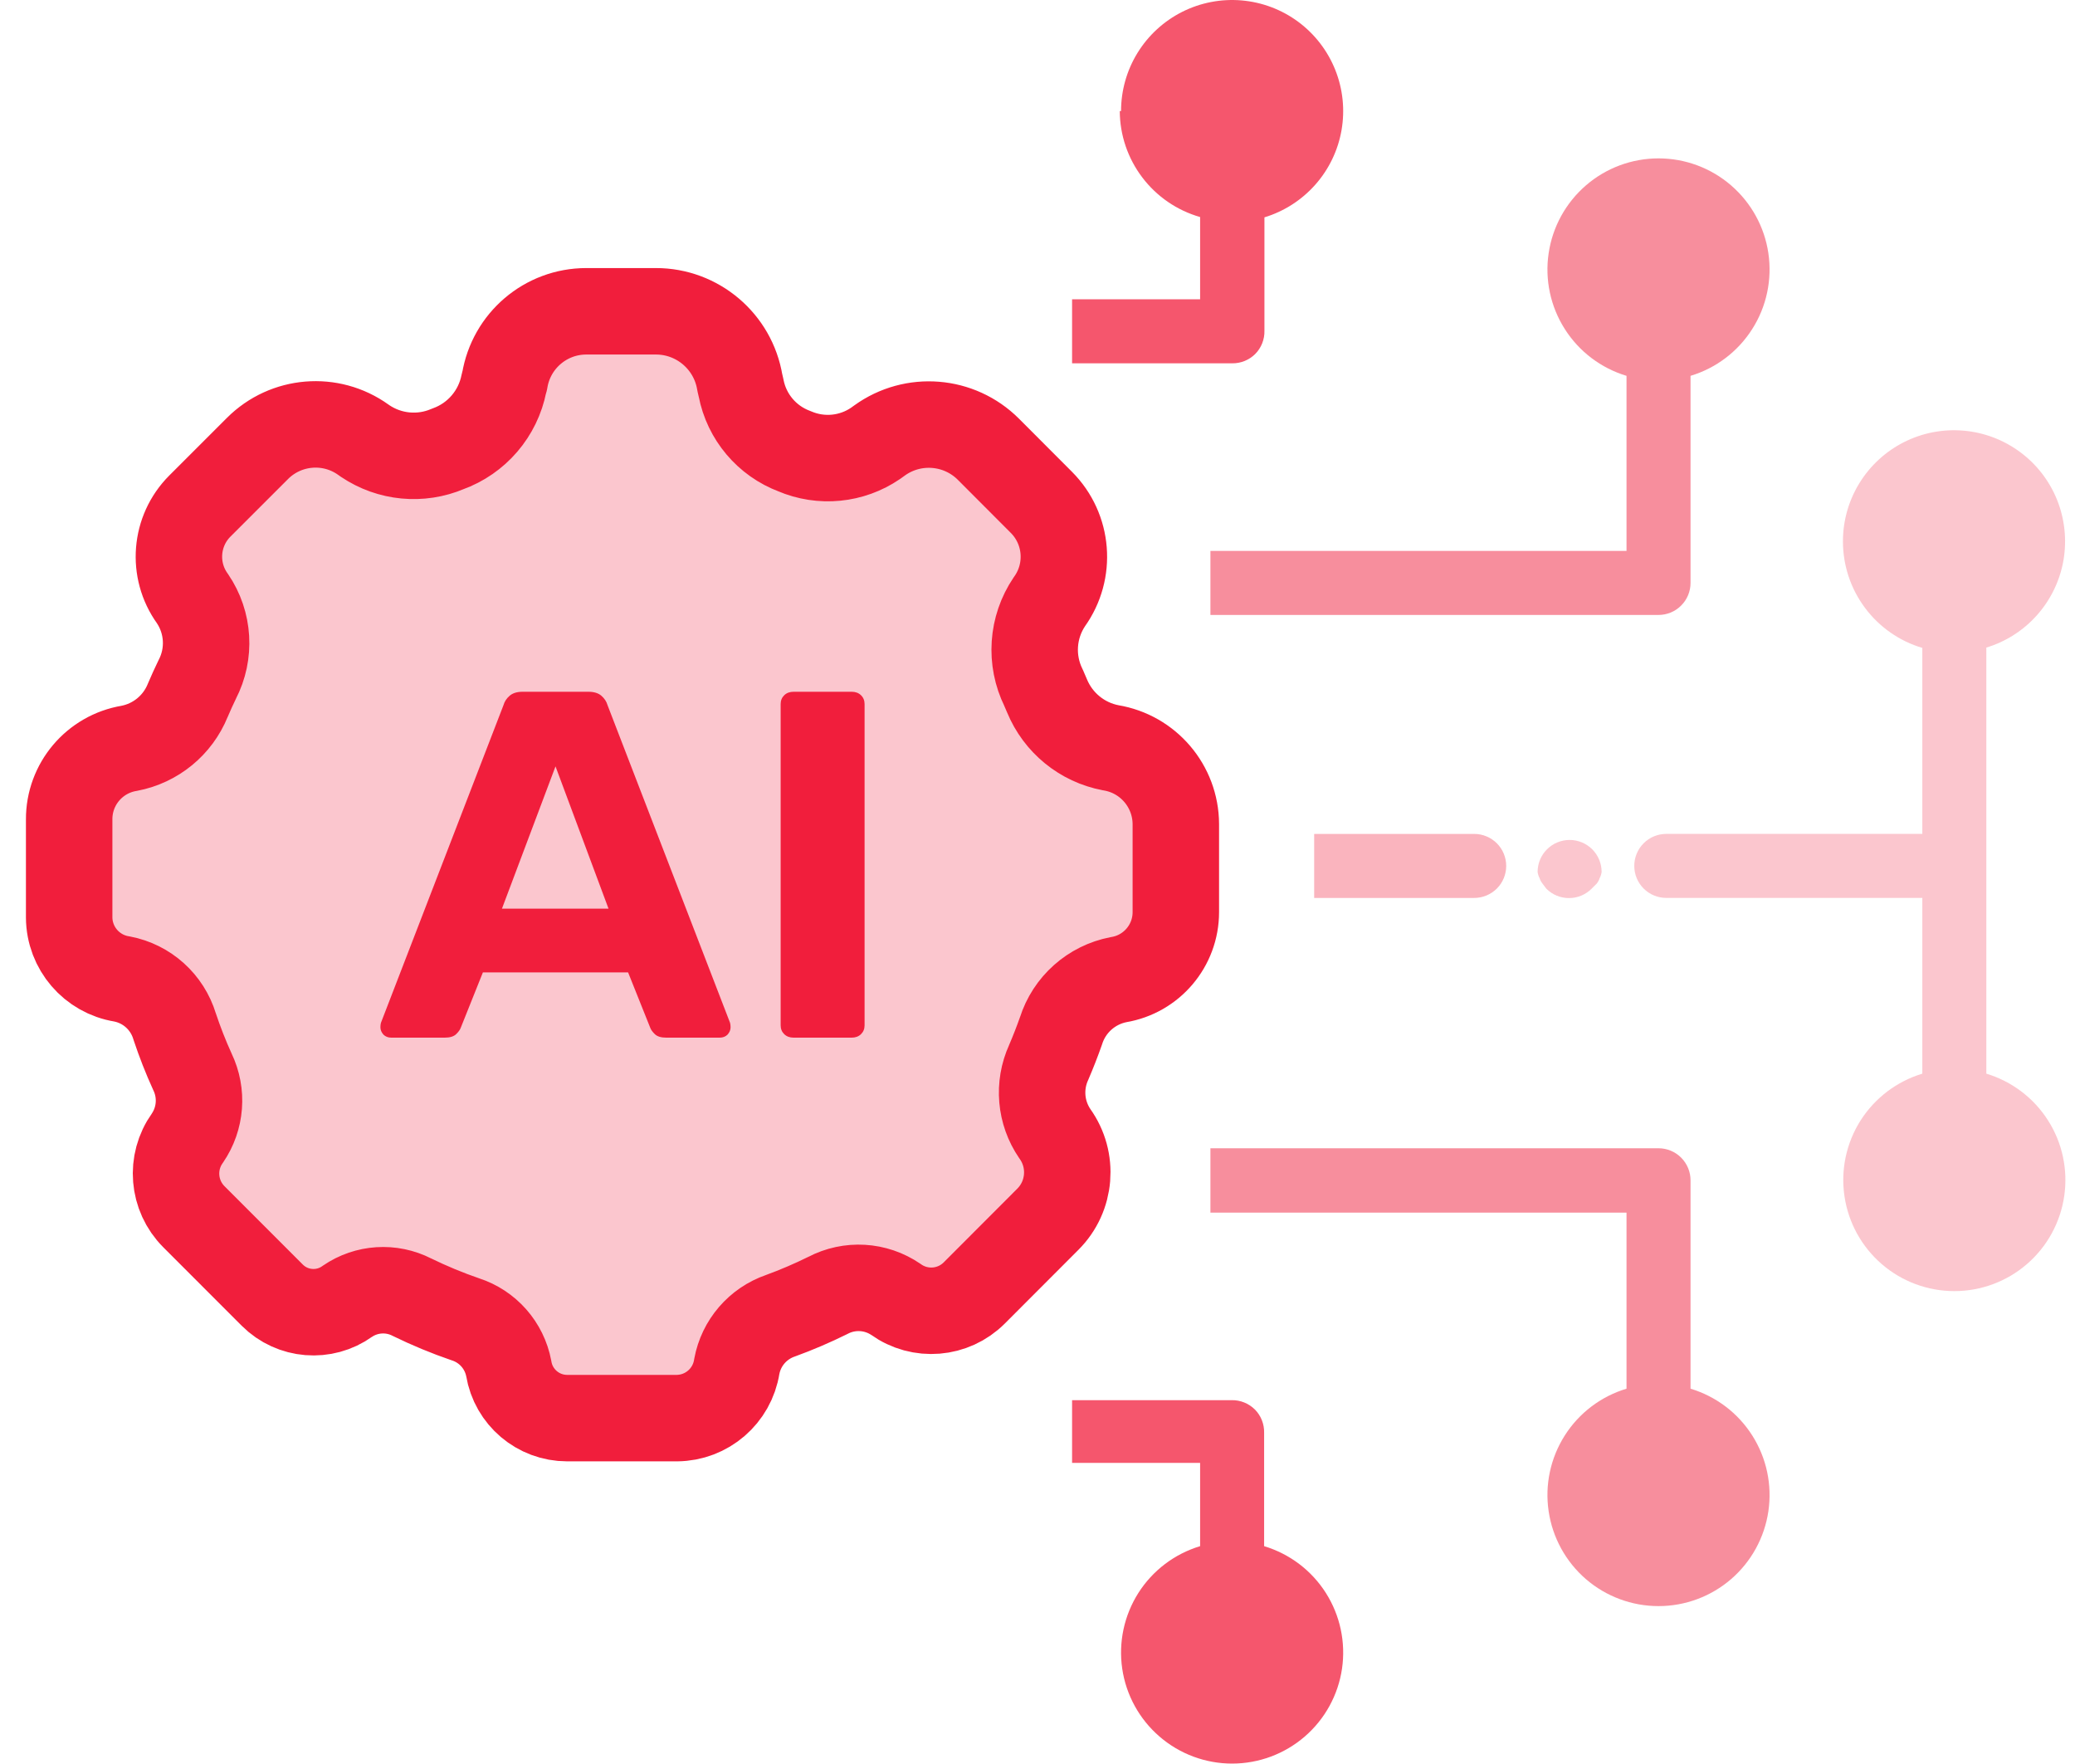
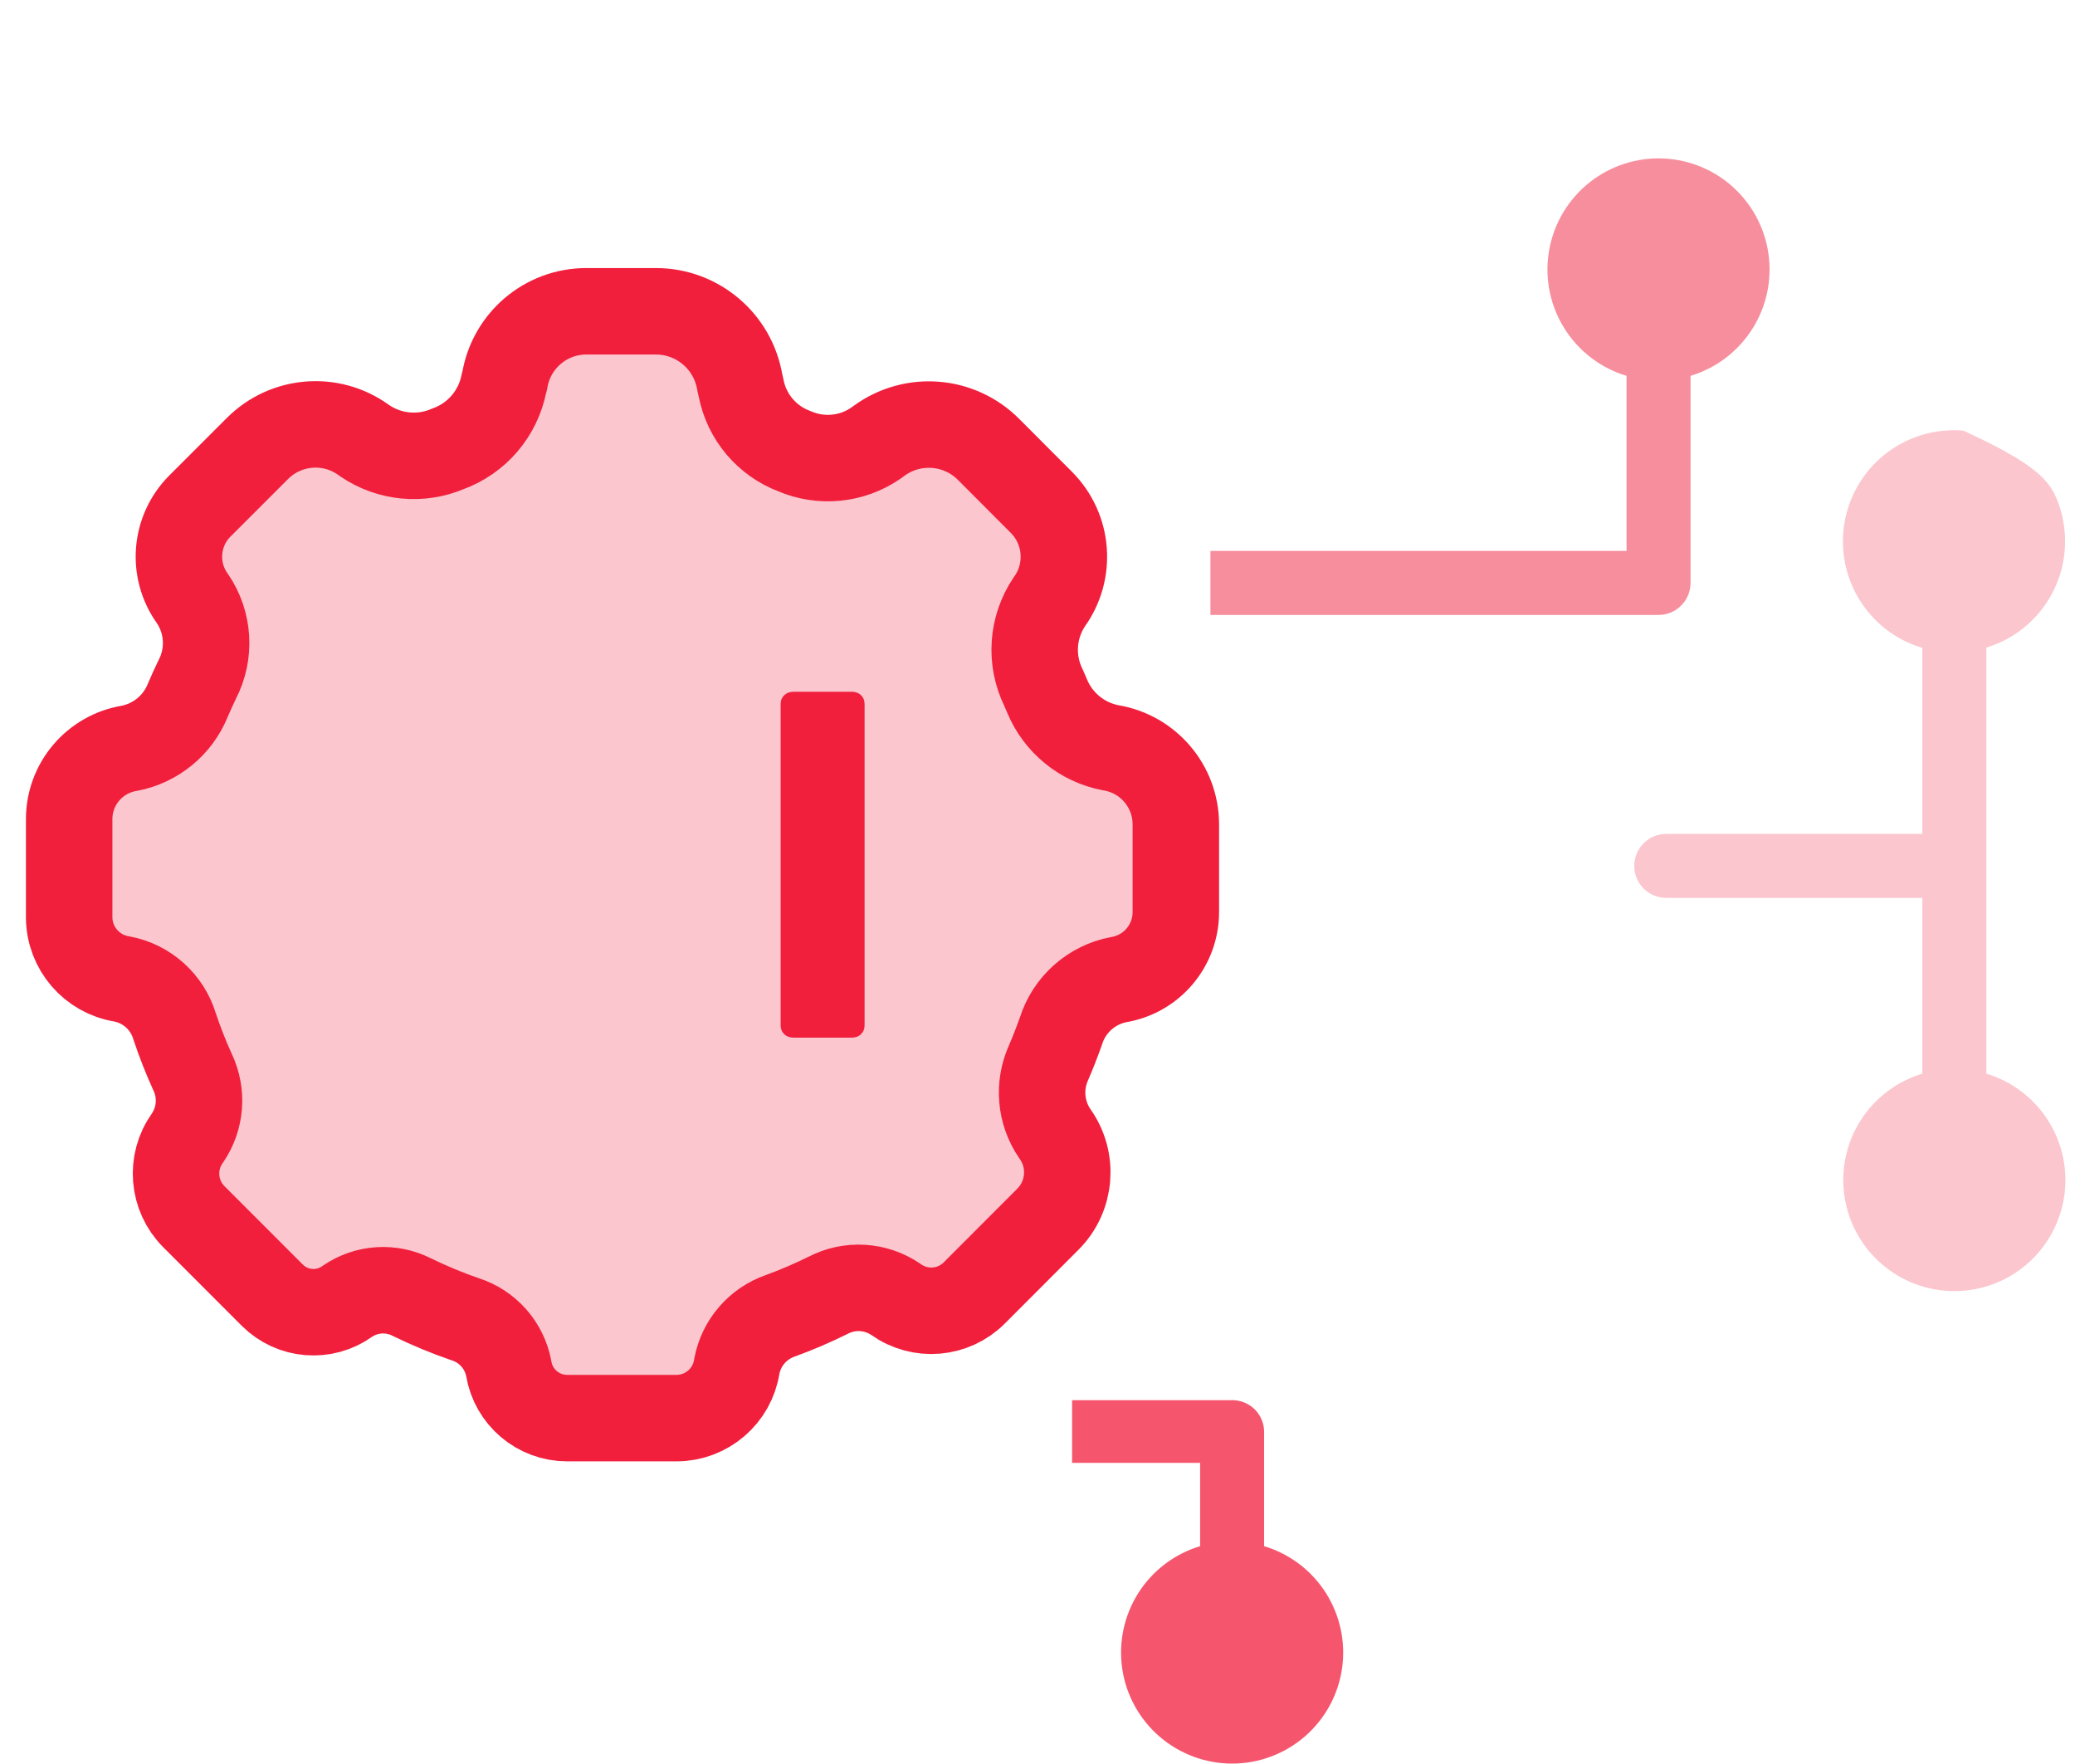
<svg xmlns="http://www.w3.org/2000/svg" width="60" height="51" viewBox="0 0 60 51" fill="none">
-   <path d="M46.173 25.543C46.21 25.496 46.238 25.442 46.256 25.386C46.285 25.331 46.303 25.271 46.312 25.21C46.312 24.964 46.214 24.729 46.041 24.555C45.867 24.382 45.632 24.284 45.386 24.284C45.141 24.284 44.906 24.382 44.732 24.555C44.558 24.729 44.461 24.964 44.461 25.21C44.469 25.271 44.488 25.331 44.517 25.386C44.535 25.442 44.563 25.496 44.6 25.543L44.711 25.691C44.797 25.778 44.899 25.847 45.012 25.894C45.125 25.941 45.246 25.965 45.368 25.965C45.49 25.965 45.611 25.941 45.724 25.894C45.837 25.847 45.939 25.778 46.025 25.691L46.173 25.543Z" fill="#F11E3C" fill-opacity="0.25" />
-   <path d="M42.627 25.961L38 25.961L38 24.11L42.627 24.11C42.873 24.11 43.108 24.207 43.282 24.381C43.456 24.555 43.553 24.79 43.553 25.035C43.553 25.281 43.456 25.516 43.282 25.69C43.108 25.863 42.873 25.961 42.627 25.961Z" fill="#F11E3C" fill-opacity="0.33" />
-   <path d="M47.032 35.059L35 35.059L35 33.198L47.957 33.198C48.203 33.198 48.438 33.296 48.611 33.469C48.785 33.643 48.883 33.878 48.883 34.124L48.883 40.149C49.62 40.371 50.254 40.851 50.667 41.501C51.081 42.152 51.246 42.929 51.134 43.692C51.022 44.454 50.639 45.151 50.056 45.655C49.473 46.158 48.728 46.435 47.957 46.435C47.186 46.435 46.441 46.158 45.858 45.655C45.275 45.151 44.892 44.454 44.78 43.692C44.667 42.929 44.833 42.152 45.247 41.501C45.66 40.851 46.294 40.371 47.032 40.149L47.032 35.059Z" fill="#F11E3C" fill-opacity="0.5" />
  <path d="M47.957 17.779L35 17.779L35 15.928L47.032 15.928L47.032 10.866C46.294 10.644 45.66 10.164 45.247 9.513C44.833 8.863 44.667 8.085 44.78 7.323C44.892 6.56 45.275 5.864 45.858 5.36C46.441 4.856 47.186 4.579 47.957 4.579C48.728 4.579 49.473 4.856 50.056 5.36C50.639 5.864 51.022 6.56 51.134 7.323C51.246 8.085 51.081 8.863 50.667 9.513C50.254 10.164 49.62 10.644 48.883 10.866L48.883 16.854C48.883 17.099 48.785 17.335 48.611 17.508C48.438 17.682 48.203 17.779 47.957 17.779Z" fill="#F11E3C" fill-opacity="0.5" />
-   <path d="M33.03 5.13C32.611 4.578 32.382 3.905 32.379 3.211L32.416 3.211C32.416 2.616 32.581 2.033 32.893 1.527C33.205 1.021 33.652 0.611 34.183 0.343C34.714 0.076 35.31 -0.039 35.902 0.012C36.495 0.063 37.062 0.277 37.54 0.631C38.017 0.985 38.388 1.465 38.609 2.018C38.83 2.57 38.893 3.173 38.792 3.759C38.691 4.345 38.429 4.891 38.035 5.337C37.641 5.783 37.131 6.111 36.562 6.284L36.562 9.56C36.566 9.685 36.543 9.809 36.497 9.926C36.451 10.042 36.382 10.147 36.294 10.236C36.206 10.323 36.102 10.391 35.988 10.437C35.873 10.483 35.751 10.506 35.627 10.504L31 10.504L31 8.653L34.702 8.653L34.702 6.275C34.035 6.084 33.449 5.683 33.03 5.13Z" fill="#F11E3C" fill-opacity="0.75" />
  <path d="M34.702 42.295L31 42.295L31 40.481L35.618 40.481C35.742 40.479 35.864 40.502 35.978 40.548C36.093 40.594 36.197 40.663 36.285 40.75C36.373 40.838 36.442 40.944 36.488 41.06C36.534 41.176 36.556 41.3 36.553 41.425L36.553 44.702C37.291 44.924 37.925 45.404 38.338 46.054C38.751 46.705 38.917 47.482 38.805 48.245C38.693 49.007 38.31 49.704 37.727 50.207C37.143 50.711 36.398 50.988 35.627 50.988C34.857 50.988 34.112 50.711 33.529 50.207C32.945 49.704 32.562 49.007 32.45 48.245C32.338 47.482 32.504 46.705 32.917 46.054C33.331 45.404 33.964 44.924 34.702 44.702L34.702 42.295Z" fill="#F11E3C" fill-opacity="0.75" />
-   <path d="M53.929 17.576C53.515 17.023 53.291 16.351 53.29 15.659C53.288 15.064 53.452 14.48 53.763 13.973C54.074 13.465 54.52 13.054 55.051 12.785C55.582 12.516 56.177 12.4 56.77 12.45C57.364 12.5 57.931 12.714 58.41 13.068C58.889 13.421 59.26 13.901 59.482 14.453C59.703 15.006 59.767 15.609 59.667 16.195C59.566 16.782 59.303 17.329 58.91 17.775C58.516 18.222 58.006 18.55 57.436 18.723L57.436 31.041C58.174 31.264 58.808 31.744 59.221 32.394C59.635 33.044 59.8 33.822 59.688 34.584C59.576 35.347 59.193 36.044 58.61 36.547C58.027 37.051 57.282 37.328 56.511 37.328C55.74 37.328 54.995 37.051 54.412 36.547C53.829 36.044 53.446 35.347 53.334 34.584C53.221 33.822 53.387 33.044 53.8 32.394C54.214 31.744 54.847 31.264 55.585 31.041L55.585 25.96L48.181 25.96C47.936 25.96 47.7 25.863 47.527 25.689C47.353 25.516 47.256 25.28 47.256 25.035C47.256 24.789 47.353 24.554 47.527 24.38C47.7 24.207 47.936 24.109 48.181 24.109L55.585 24.109L55.585 18.732C54.923 18.535 54.342 18.13 53.929 17.576Z" fill="#F11E3C" fill-opacity="0.25" />
+   <path d="M53.929 17.576C53.515 17.023 53.291 16.351 53.29 15.659C53.288 15.064 53.452 14.48 53.763 13.973C54.074 13.465 54.52 13.054 55.051 12.785C55.582 12.516 56.177 12.4 56.77 12.45C58.889 13.421 59.26 13.901 59.482 14.453C59.703 15.006 59.767 15.609 59.667 16.195C59.566 16.782 59.303 17.329 58.91 17.775C58.516 18.222 58.006 18.55 57.436 18.723L57.436 31.041C58.174 31.264 58.808 31.744 59.221 32.394C59.635 33.044 59.8 33.822 59.688 34.584C59.576 35.347 59.193 36.044 58.61 36.547C58.027 37.051 57.282 37.328 56.511 37.328C55.74 37.328 54.995 37.051 54.412 36.547C53.829 36.044 53.446 35.347 53.334 34.584C53.221 33.822 53.387 33.044 53.8 32.394C54.214 31.744 54.847 31.264 55.585 31.041L55.585 25.96L48.181 25.96C47.936 25.96 47.7 25.863 47.527 25.689C47.353 25.516 47.256 25.28 47.256 25.035C47.256 24.789 47.353 24.554 47.527 24.38C47.7 24.207 47.936 24.109 48.181 24.109L55.585 24.109L55.585 18.732C54.923 18.535 54.342 18.13 53.929 17.576Z" fill="#F11E3C" fill-opacity="0.25" />
  <path fill-rule="evenodd" clip-rule="evenodd" d="M16.4 41C15.562 41 14.847 40.394 14.711 39.567C14.585 38.898 14.104 38.352 13.456 38.143C12.928 37.962 12.412 37.748 11.911 37.503C11.314 37.198 10.599 37.243 10.046 37.622C9.377 38.103 8.457 38.028 7.874 37.446L5.607 35.178C4.997 34.568 4.917 33.606 5.419 32.904C5.807 32.338 5.862 31.609 5.566 30.991C5.37 30.561 5.198 30.122 5.049 29.674C4.836 28.969 4.249 28.44 3.525 28.303C2.651 28.163 2.007 27.413 2 26.529V23.693C1.995 22.673 2.732 21.802 3.737 21.635C4.5 21.49 5.137 20.968 5.429 20.248C5.515 20.045 5.607 19.844 5.703 19.645C6.091 18.898 6.037 17.999 5.563 17.304C4.971 16.481 5.062 15.35 5.778 14.632L7.445 12.966C8.266 12.144 9.563 12.037 10.507 12.714L10.56 12.751C11.266 13.226 12.163 13.312 12.946 12.979C13.784 12.678 14.401 11.958 14.571 11.085L14.594 11.007C14.783 9.85 15.781 9 16.953 9H18.965C20.168 8.999 21.195 9.87 21.392 11.057L21.429 11.217C21.59 12.054 22.175 12.747 22.974 13.046C23.743 13.376 24.628 13.29 25.319 12.817L25.433 12.735C26.403 12.036 27.736 12.144 28.581 12.989L30.114 14.525C30.883 15.297 30.98 16.513 30.343 17.398C29.844 18.137 29.78 19.087 30.176 19.887L30.274 20.115C30.595 20.896 31.288 21.462 32.117 21.619C33.2 21.796 33.996 22.73 34 23.827V26.371C34 27.339 33.3 28.165 32.345 28.323C31.56 28.474 30.92 29.043 30.679 29.805C30.572 30.109 30.453 30.414 30.322 30.719C30.017 31.389 30.085 32.169 30.501 32.776C31.049 33.539 30.964 34.587 30.299 35.251L28.171 37.382C27.563 37.99 26.603 38.069 25.904 37.567C25.32 37.168 24.564 37.124 23.938 37.453C23.492 37.673 23.035 37.87 22.567 38.04C21.913 38.266 21.431 38.825 21.305 39.505C21.172 40.361 20.438 40.993 19.573 41H16.4Z" fill="#F11E3C" fill-opacity="0.25" stroke="#F11E3C" stroke-width="2.5" stroke-linecap="round" stroke-linejoin="round" />
-   <path d="M11.313 30C11.223 30 11.149 29.971 11.089 29.914C11.03 29.848 11 29.776 11 29.7C11 29.652 11.005 29.61 11.015 29.571L14.559 20.386C14.589 20.281 14.648 20.191 14.738 20.114C14.827 20.038 14.951 20 15.11 20H17.016C17.174 20 17.299 20.038 17.388 20.114C17.477 20.191 17.537 20.281 17.567 20.386L21.11 29.571C21.12 29.61 21.125 29.652 21.125 29.7C21.125 29.776 21.096 29.848 21.036 29.914C20.977 29.971 20.902 30 20.813 30H19.264C19.115 30 19.006 29.967 18.936 29.9C18.867 29.833 18.822 29.771 18.802 29.714L18.162 28.114H13.963L13.323 29.714C13.303 29.771 13.258 29.833 13.189 29.9C13.119 29.967 13.01 30 12.861 30H11.313ZM14.514 26.271H17.596L16.063 22.157L14.514 26.271Z" fill="#F11E3C" />
  <path d="M22.945 30C22.836 30 22.747 29.967 22.677 29.9C22.608 29.833 22.573 29.748 22.573 29.643V20.357C22.573 20.252 22.608 20.167 22.677 20.1C22.747 20.033 22.836 20 22.945 20H24.628C24.737 20 24.826 20.033 24.896 20.1C24.965 20.167 25 20.252 25 20.357V29.643C25 29.748 24.965 29.833 24.896 29.9C24.826 29.967 24.737 30 24.628 30H22.945Z" fill="#F11E3C" />
</svg>